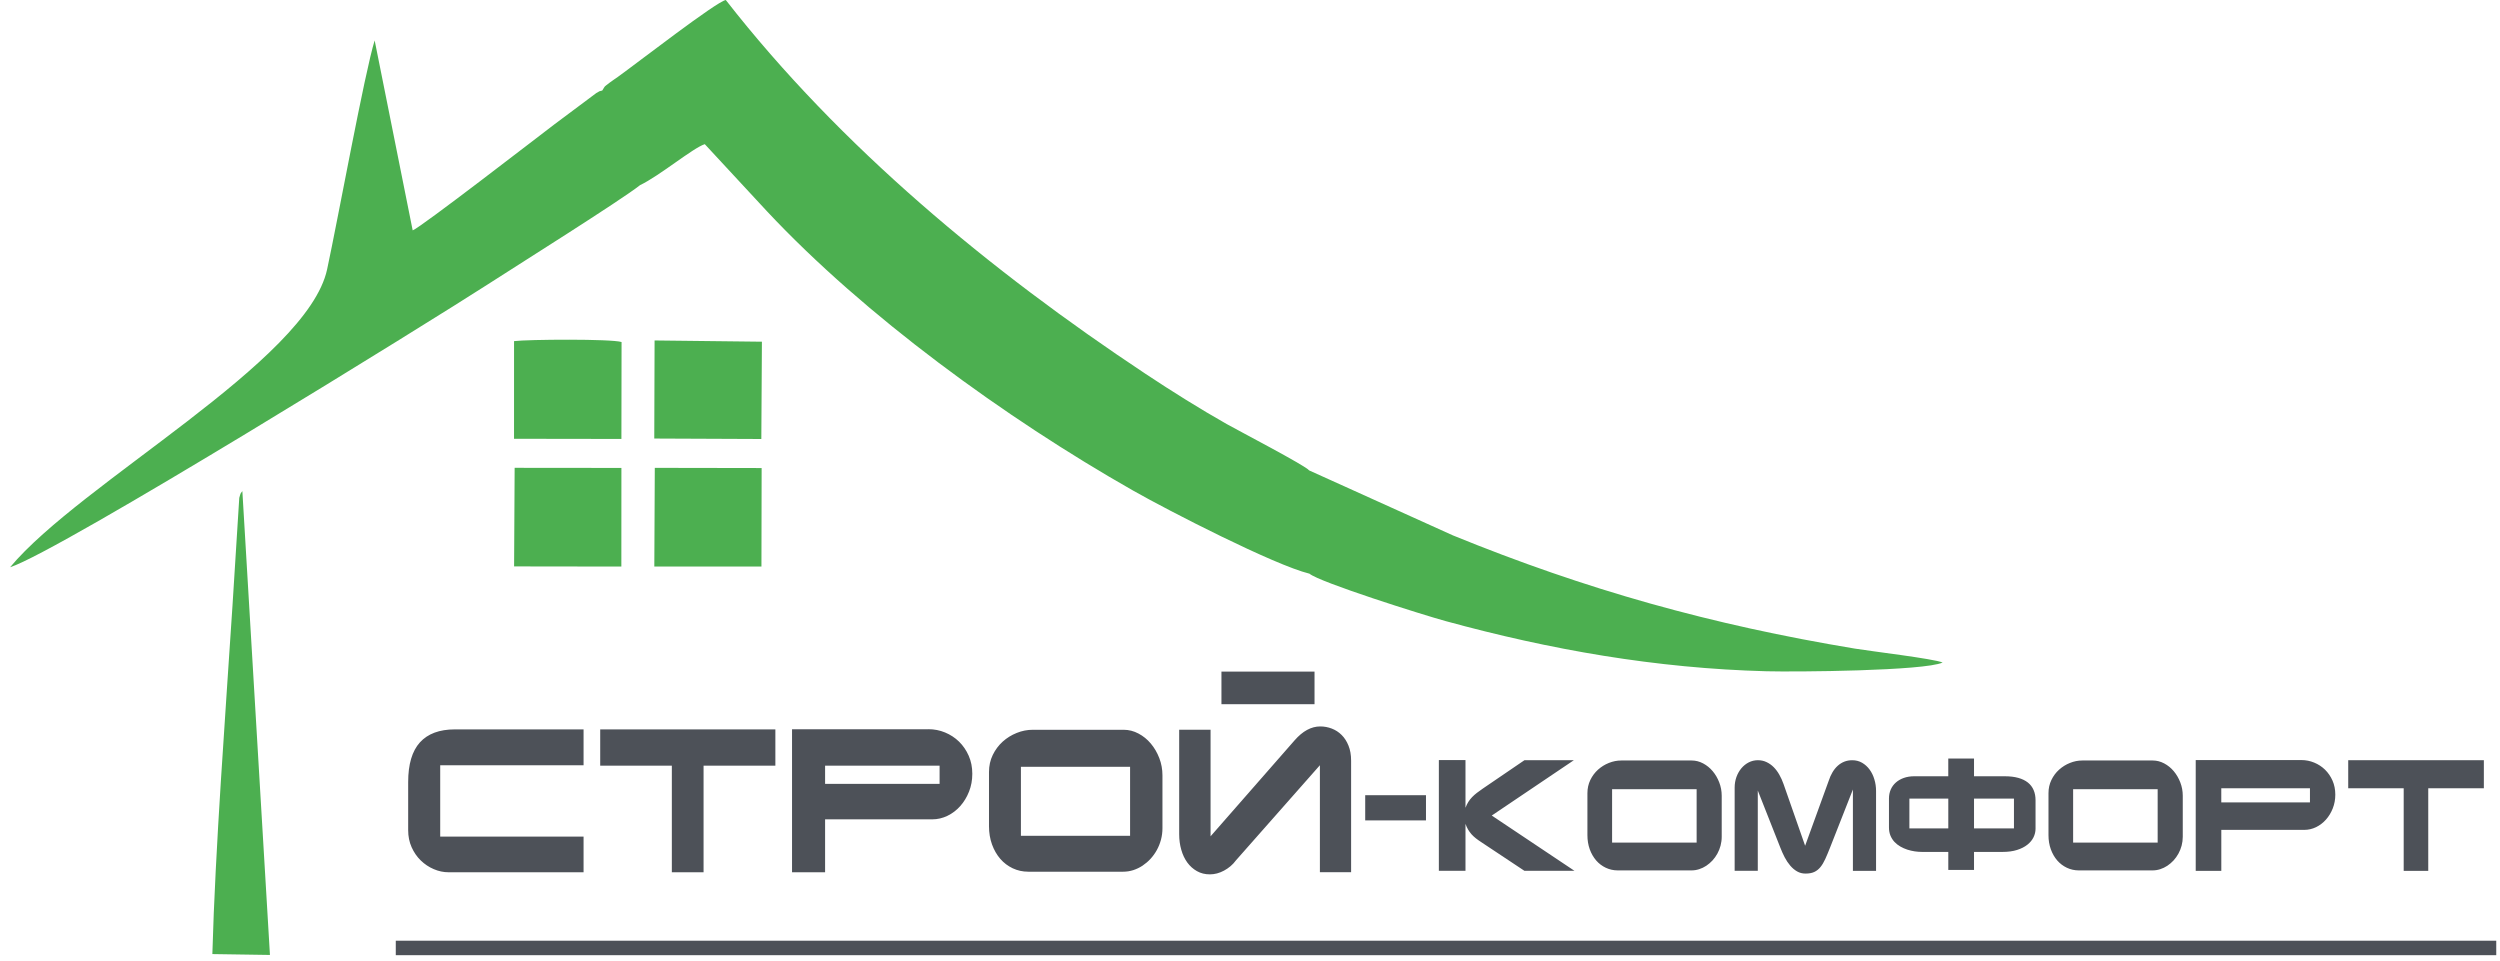
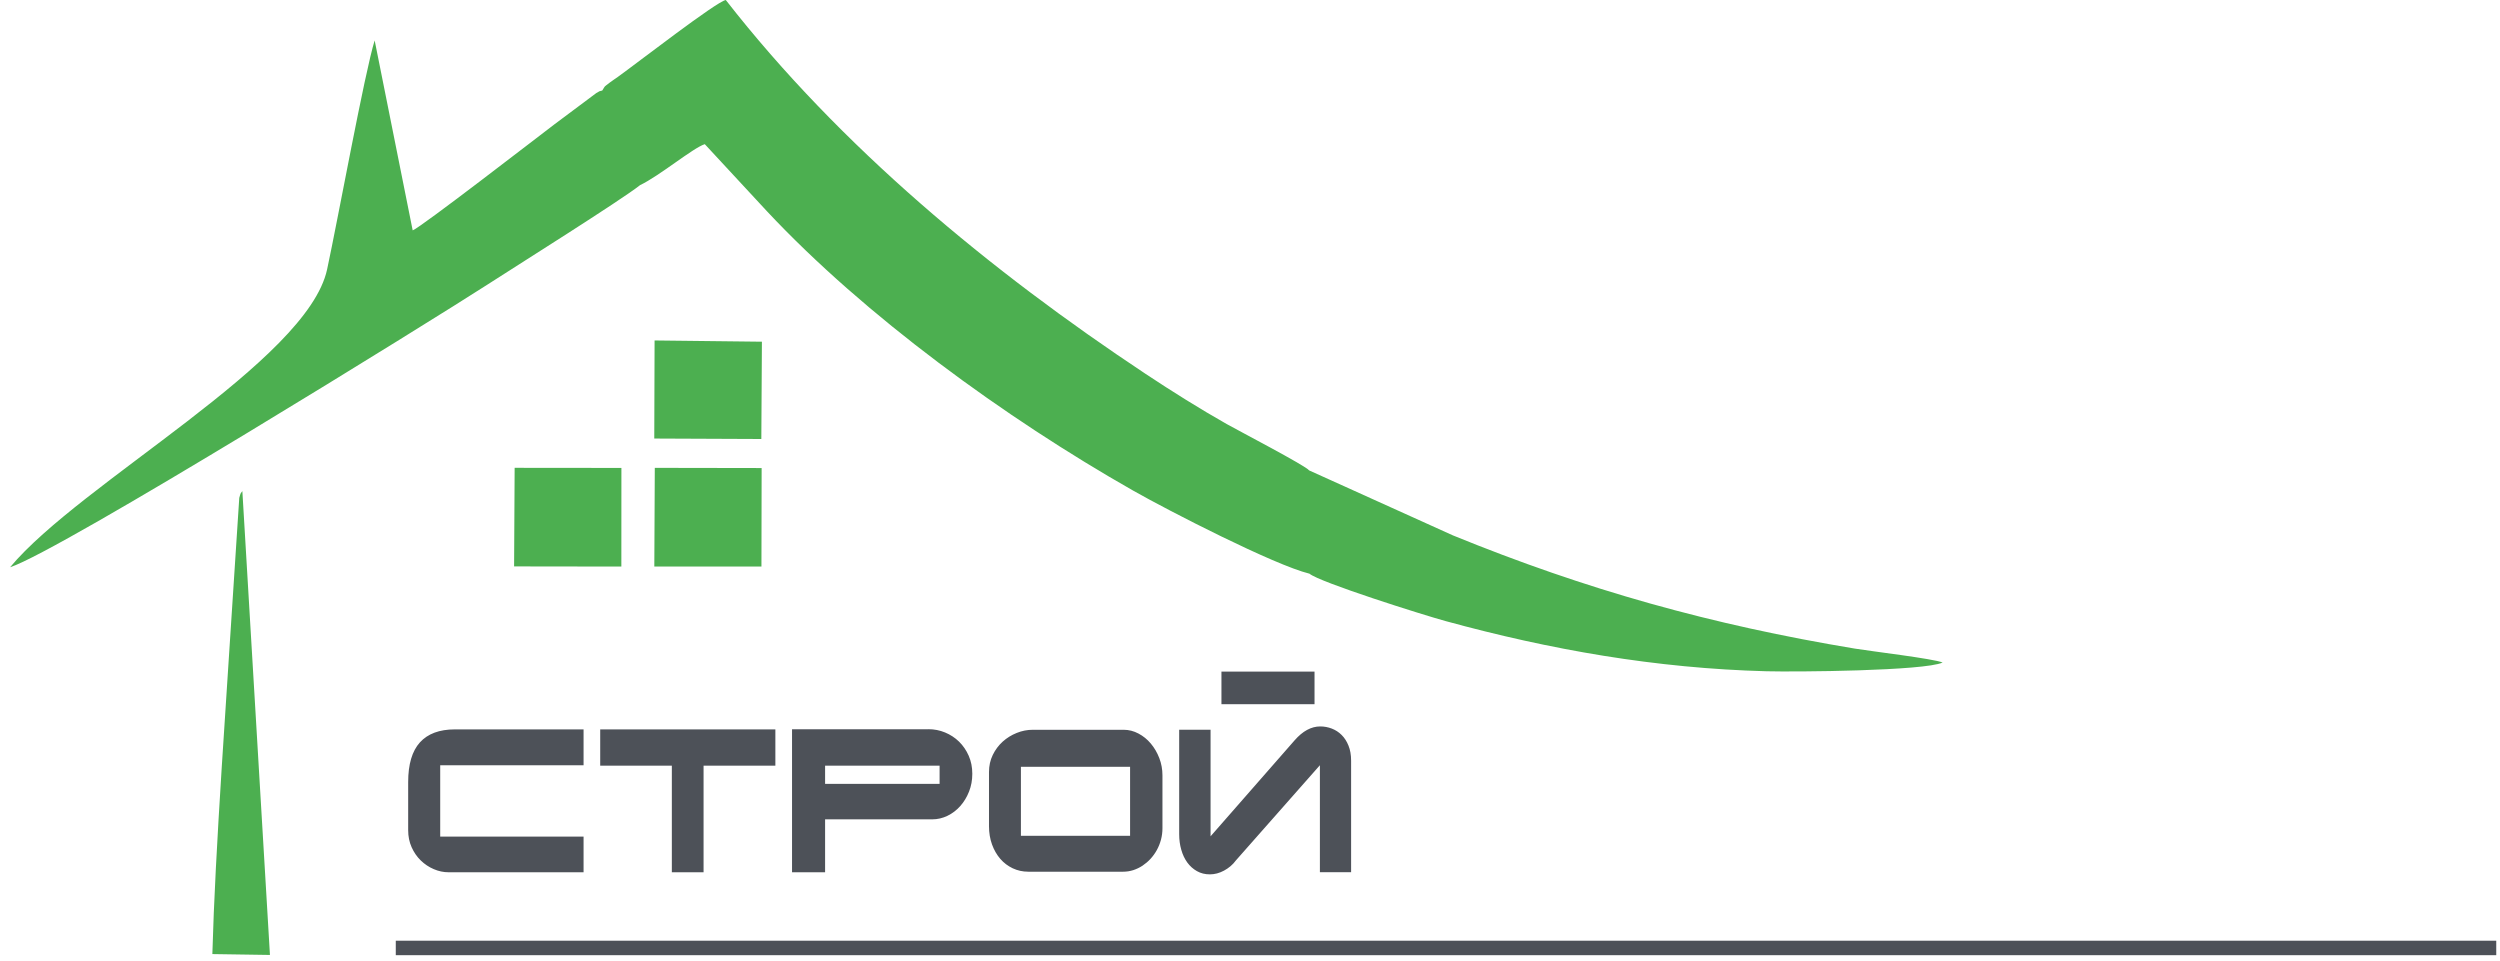
<svg xmlns="http://www.w3.org/2000/svg" width="216" height="83" viewBox="0 0 216 83" fill="none">
  <path fill-rule="evenodd" clip-rule="evenodd" d="M113.139 49.567C114.009 50.302 122.862 53.104 124.898 53.661C133.964 56.141 143.056 57.743 152.621 57.997C155.168 58.065 166.253 57.968 167.844 57.243C167.109 56.916 161.579 56.259 160.263 56.04C147.889 53.986 137.063 50.967 125.523 46.254L113.108 40.642C112.856 40.261 106.949 37.181 105.989 36.638C103.683 35.332 101.288 33.834 98.97 32.297C85.56 23.401 72.605 12.69 62.708 0C61.891 0.143 55.08 5.423 53.379 6.646C53.196 6.778 52.819 7.026 52.664 7.148C52.12 7.583 52.347 7.333 52.034 7.823C51.713 7.905 51.893 7.828 51.519 8.041L47.922 10.727C46.286 11.969 36.347 19.658 35.656 19.905L32.371 3.493C31.511 6.248 29.193 18.951 28.263 23.273C26.556 31.208 6.934 41.726 0.871 49.011C5.228 47.589 37.516 27.559 42.065 24.621C44.445 23.083 53.73 17.252 55.298 15.998C57 15.183 59.862 12.789 60.893 12.455L66.256 18.243C74.694 27.26 86.832 36.096 97.896 42.384C100.95 44.121 110.085 48.815 113.139 49.567Z" fill="#4CAF50" />
-   <path fill-rule="evenodd" clip-rule="evenodd" d="M20.94 42.432C20.791 42.662 20.82 42.476 20.673 43.015L20.088 52.317C19.476 61.768 18.598 73.324 18.348 82.432L23.323 82.508L20.94 42.432Z" fill="#4CAF50" />
-   <path fill-rule="evenodd" clip-rule="evenodd" d="M44.412 37.911L53.69 37.925L53.703 29.552C52.828 29.27 45.616 29.322 44.414 29.473L44.412 37.911Z" fill="#4CAF50" />
+   <path fill-rule="evenodd" clip-rule="evenodd" d="M20.94 42.432C20.791 42.662 20.82 42.476 20.673 43.015C19.476 61.768 18.598 73.324 18.348 82.432L23.323 82.508L20.94 42.432Z" fill="#4CAF50" />
  <path fill-rule="evenodd" clip-rule="evenodd" d="M44.418 48.938L53.685 48.951L53.69 40.429L44.465 40.42L44.418 48.938Z" fill="#4CAF50" />
  <path fill-rule="evenodd" clip-rule="evenodd" d="M56.533 48.948H65.789L65.805 40.439L56.574 40.423L56.533 48.948Z" fill="#4CAF50" />
  <path fill-rule="evenodd" clip-rule="evenodd" d="M56.529 37.89L65.779 37.93L65.829 29.523L56.556 29.415L56.529 37.89Z" fill="#4CAF50" />
-   <path fill-rule="evenodd" clip-rule="evenodd" d="M117.954 70.883V68.704H123.205V70.883H117.954ZM202.886 65.682H214.605V68.107H209.801V75.241H207.679V68.107H202.886V65.682ZM191.919 68.107V69.326H199.58V68.107H191.919ZM198.836 65.669C199.222 65.669 199.592 65.743 199.945 65.888C200.299 66.035 200.612 66.237 200.884 66.502C201.153 66.768 201.37 67.081 201.53 67.447C201.69 67.812 201.77 68.215 201.77 68.654C201.77 69.078 201.697 69.474 201.552 69.843C201.406 70.212 201.211 70.534 200.965 70.812C200.719 71.088 200.434 71.306 200.11 71.465C199.784 71.623 199.442 71.702 199.081 71.702H191.921V75.243H189.71V65.672H198.836V65.669ZM186.422 68.184H179.118V72.801H186.422V68.184ZM179.914 65.707H185.999C186.341 65.707 186.668 65.791 186.984 65.958C187.299 66.125 187.574 66.347 187.811 66.629C188.047 66.91 188.237 67.234 188.378 67.602C188.52 67.97 188.591 68.354 188.591 68.754V72.295C188.591 72.56 188.557 72.816 188.492 73.063C188.426 73.306 188.336 73.537 188.217 73.752C188.099 73.968 187.958 74.163 187.795 74.343C187.63 74.52 187.453 74.671 187.259 74.801C187.064 74.931 186.858 75.028 186.639 75.099C186.421 75.169 186.198 75.203 185.97 75.203H179.617C179.246 75.203 178.901 75.127 178.578 74.975C178.257 74.822 177.979 74.612 177.744 74.342C177.51 74.07 177.325 73.749 177.19 73.376C177.056 73.002 176.989 72.596 176.989 72.156V68.533C176.989 68.118 177.073 67.74 177.241 67.391C177.408 67.045 177.629 66.749 177.906 66.499C178.184 66.251 178.495 66.056 178.845 65.917C179.189 65.777 179.547 65.707 179.914 65.707ZM168.333 69.002H164.971V71.571H168.333V69.002ZM174.006 69.002H170.555V71.571H174.006V69.002ZM168.333 65.539H170.555V67.069H173.201C173.651 67.069 174.043 67.115 174.377 67.208C174.711 67.301 174.989 67.437 175.212 67.614C175.433 67.791 175.599 68.01 175.707 68.267C175.818 68.524 175.871 68.816 175.871 69.14V71.597C175.871 71.85 175.813 72.1 175.697 72.339C175.582 72.578 175.404 72.792 175.168 72.981C174.931 73.169 174.636 73.321 174.276 73.435C173.918 73.55 173.498 73.606 173.015 73.606H170.555V75.163H168.333V73.606H166.07C165.87 73.606 165.661 73.591 165.441 73.559C165.221 73.526 165.005 73.476 164.792 73.408C164.58 73.337 164.377 73.249 164.187 73.138C163.995 73.027 163.827 72.896 163.682 72.741C163.536 72.583 163.421 72.401 163.335 72.196C163.249 71.989 163.207 71.752 163.207 71.491V68.989C163.207 68.706 163.26 68.447 163.361 68.214C163.466 67.977 163.613 67.776 163.804 67.608C163.993 67.44 164.224 67.307 164.492 67.212C164.761 67.118 165.06 67.069 165.387 67.069H168.331V65.539H168.333ZM151.873 75.238H149.874V68.051C149.874 67.725 149.926 67.421 150.028 67.133C150.133 66.845 150.275 66.595 150.456 66.378C150.638 66.164 150.85 65.992 151.095 65.868C151.336 65.746 151.601 65.682 151.883 65.682C152.153 65.682 152.401 65.737 152.628 65.845C152.856 65.953 153.062 66.097 153.248 66.283C153.433 66.469 153.596 66.688 153.737 66.941C153.879 67.192 153.999 67.457 154.098 67.741L155.963 73.073L158.002 67.455C158.089 67.184 158.199 66.941 158.329 66.722C158.46 66.502 158.61 66.316 158.782 66.161C158.953 66.007 159.142 65.889 159.351 65.806C159.562 65.724 159.789 65.684 160.036 65.684C160.349 65.684 160.631 65.757 160.883 65.902C161.136 66.049 161.352 66.243 161.532 66.489C161.711 66.732 161.851 67.016 161.945 67.338C162.043 67.658 162.091 67.992 162.091 68.339V75.241H160.091V68.212L158.116 73.235C157.968 73.612 157.83 73.938 157.703 74.219C157.575 74.5 157.435 74.733 157.283 74.919C157.13 75.105 156.954 75.246 156.75 75.339C156.549 75.432 156.296 75.477 155.995 75.477C155.73 75.477 155.488 75.415 155.271 75.291C155.052 75.166 154.855 74.999 154.676 74.789C154.497 74.579 154.337 74.342 154.196 74.071C154.055 73.8 153.928 73.517 153.815 73.222L151.873 68.301V75.238ZM146.589 68.184H139.285V72.801H146.589V68.184ZM140.079 65.707H146.164C146.506 65.707 146.833 65.791 147.149 65.958C147.464 66.125 147.739 66.347 147.976 66.629C148.212 66.91 148.402 67.234 148.543 67.602C148.685 67.97 148.756 68.354 148.756 68.754V72.295C148.756 72.56 148.722 72.816 148.657 73.063C148.591 73.306 148.501 73.537 148.382 73.752C148.264 73.968 148.123 74.163 147.96 74.343C147.795 74.52 147.618 74.671 147.424 74.801C147.229 74.931 147.023 75.028 146.804 75.099C146.586 75.169 146.363 75.203 146.135 75.203H139.781C139.41 75.203 139.065 75.127 138.742 74.975C138.42 74.822 138.142 74.612 137.908 74.342C137.674 74.07 137.489 73.749 137.353 73.376C137.22 73.002 137.153 72.596 137.153 72.156V68.533C137.153 68.118 137.237 67.74 137.404 67.391C137.572 67.045 137.793 66.749 138.069 66.499C138.346 66.251 138.659 66.056 139.008 65.917C139.356 65.777 139.713 65.707 140.079 65.707ZM131.713 65.682H135.981L128.888 70.463L136.036 75.24H131.713L127.983 72.763C127.808 72.648 127.649 72.538 127.51 72.427C127.37 72.317 127.245 72.2 127.136 72.079C127.028 71.956 126.93 71.822 126.845 71.677C126.759 71.529 126.683 71.364 126.618 71.18V75.238H124.317V65.667H126.618V69.791C126.686 69.605 126.769 69.438 126.862 69.289C126.954 69.143 127.061 69.004 127.187 68.874C127.309 68.747 127.449 68.623 127.601 68.505C127.754 68.385 127.926 68.263 128.119 68.131L131.713 65.682Z" fill="#4D5158" />
  <path fill-rule="evenodd" clip-rule="evenodd" d="M105.533 60.842V58.028H113.575V60.842H105.533ZM116.736 65.723V75.359H114.039V66.116L106.787 74.334C106.647 74.526 106.489 74.695 106.314 74.842C106.137 74.99 105.952 75.115 105.754 75.222C105.557 75.328 105.355 75.409 105.149 75.464C104.942 75.517 104.738 75.545 104.536 75.545C104.118 75.545 103.746 75.454 103.415 75.266C103.088 75.081 102.81 74.833 102.581 74.519C102.356 74.206 102.18 73.841 102.062 73.418C101.941 72.999 101.881 72.553 101.881 72.079V63.049H104.593V72.257L111.852 63.967C112.553 63.164 113.294 62.764 114.068 62.764C114.412 62.764 114.743 62.826 115.064 62.948C115.385 63.071 115.669 63.255 115.916 63.501C116.161 63.743 116.362 64.053 116.51 64.424C116.662 64.794 116.736 65.23 116.736 65.723ZM97.639 66.252H88.207V72.215H97.639V66.252ZM89.233 63.053H97.09C97.533 63.053 97.956 63.162 98.362 63.377C98.768 63.591 99.125 63.879 99.429 64.242C99.735 64.605 99.979 65.023 100.163 65.499C100.345 65.973 100.436 66.471 100.436 66.986V71.559C100.436 71.901 100.393 72.231 100.308 72.55C100.224 72.866 100.106 73.161 99.952 73.441C99.8 73.72 99.617 73.971 99.406 74.203C99.195 74.432 98.963 74.626 98.713 74.795C98.461 74.962 98.194 75.087 97.913 75.18C97.632 75.269 97.344 75.315 97.047 75.315H88.843C88.364 75.315 87.918 75.217 87.501 75.022C87.085 74.824 86.727 74.553 86.424 74.204C86.122 73.853 85.883 73.439 85.708 72.956C85.535 72.473 85.449 71.949 85.449 71.382V66.704C85.449 66.168 85.557 65.679 85.774 65.23C85.991 64.784 86.276 64.401 86.632 64.077C86.99 63.756 87.395 63.505 87.843 63.326C88.299 63.142 88.76 63.053 89.233 63.053ZM71.288 66.152V67.726H81.181V66.152H71.288ZM80.22 63.003C80.718 63.003 81.197 63.097 81.652 63.285C82.109 63.475 82.513 63.737 82.863 64.078C83.211 64.421 83.49 64.827 83.697 65.298C83.904 65.769 84.007 66.289 84.007 66.856C84.007 67.403 83.914 67.914 83.726 68.391C83.538 68.868 83.287 69.284 82.969 69.642C82.652 69.999 82.284 70.281 81.863 70.485C81.443 70.689 81 70.792 80.535 70.792H71.288V75.365H68.432V63.006H80.22V63.003ZM51.859 63.019H66.992V66.152H60.788V75.364H58.047V66.152H51.858V63.019H51.859ZM50.42 63.019V66.118H38.034V72.281H50.42V75.364H38.767C38.325 75.364 37.894 75.275 37.476 75.093C37.056 74.915 36.683 74.663 36.354 74.344C36.027 74.027 35.763 73.644 35.564 73.2C35.365 72.755 35.266 72.265 35.266 71.732V67.576C35.266 66.032 35.605 64.888 36.284 64.139C36.964 63.393 37.97 63.019 39.301 63.019H50.42Z" fill="#4D5158" />
  <path d="M215.676 81.277H34.195V82.528H215.676V81.277Z" fill="#4D5158" />
</svg>